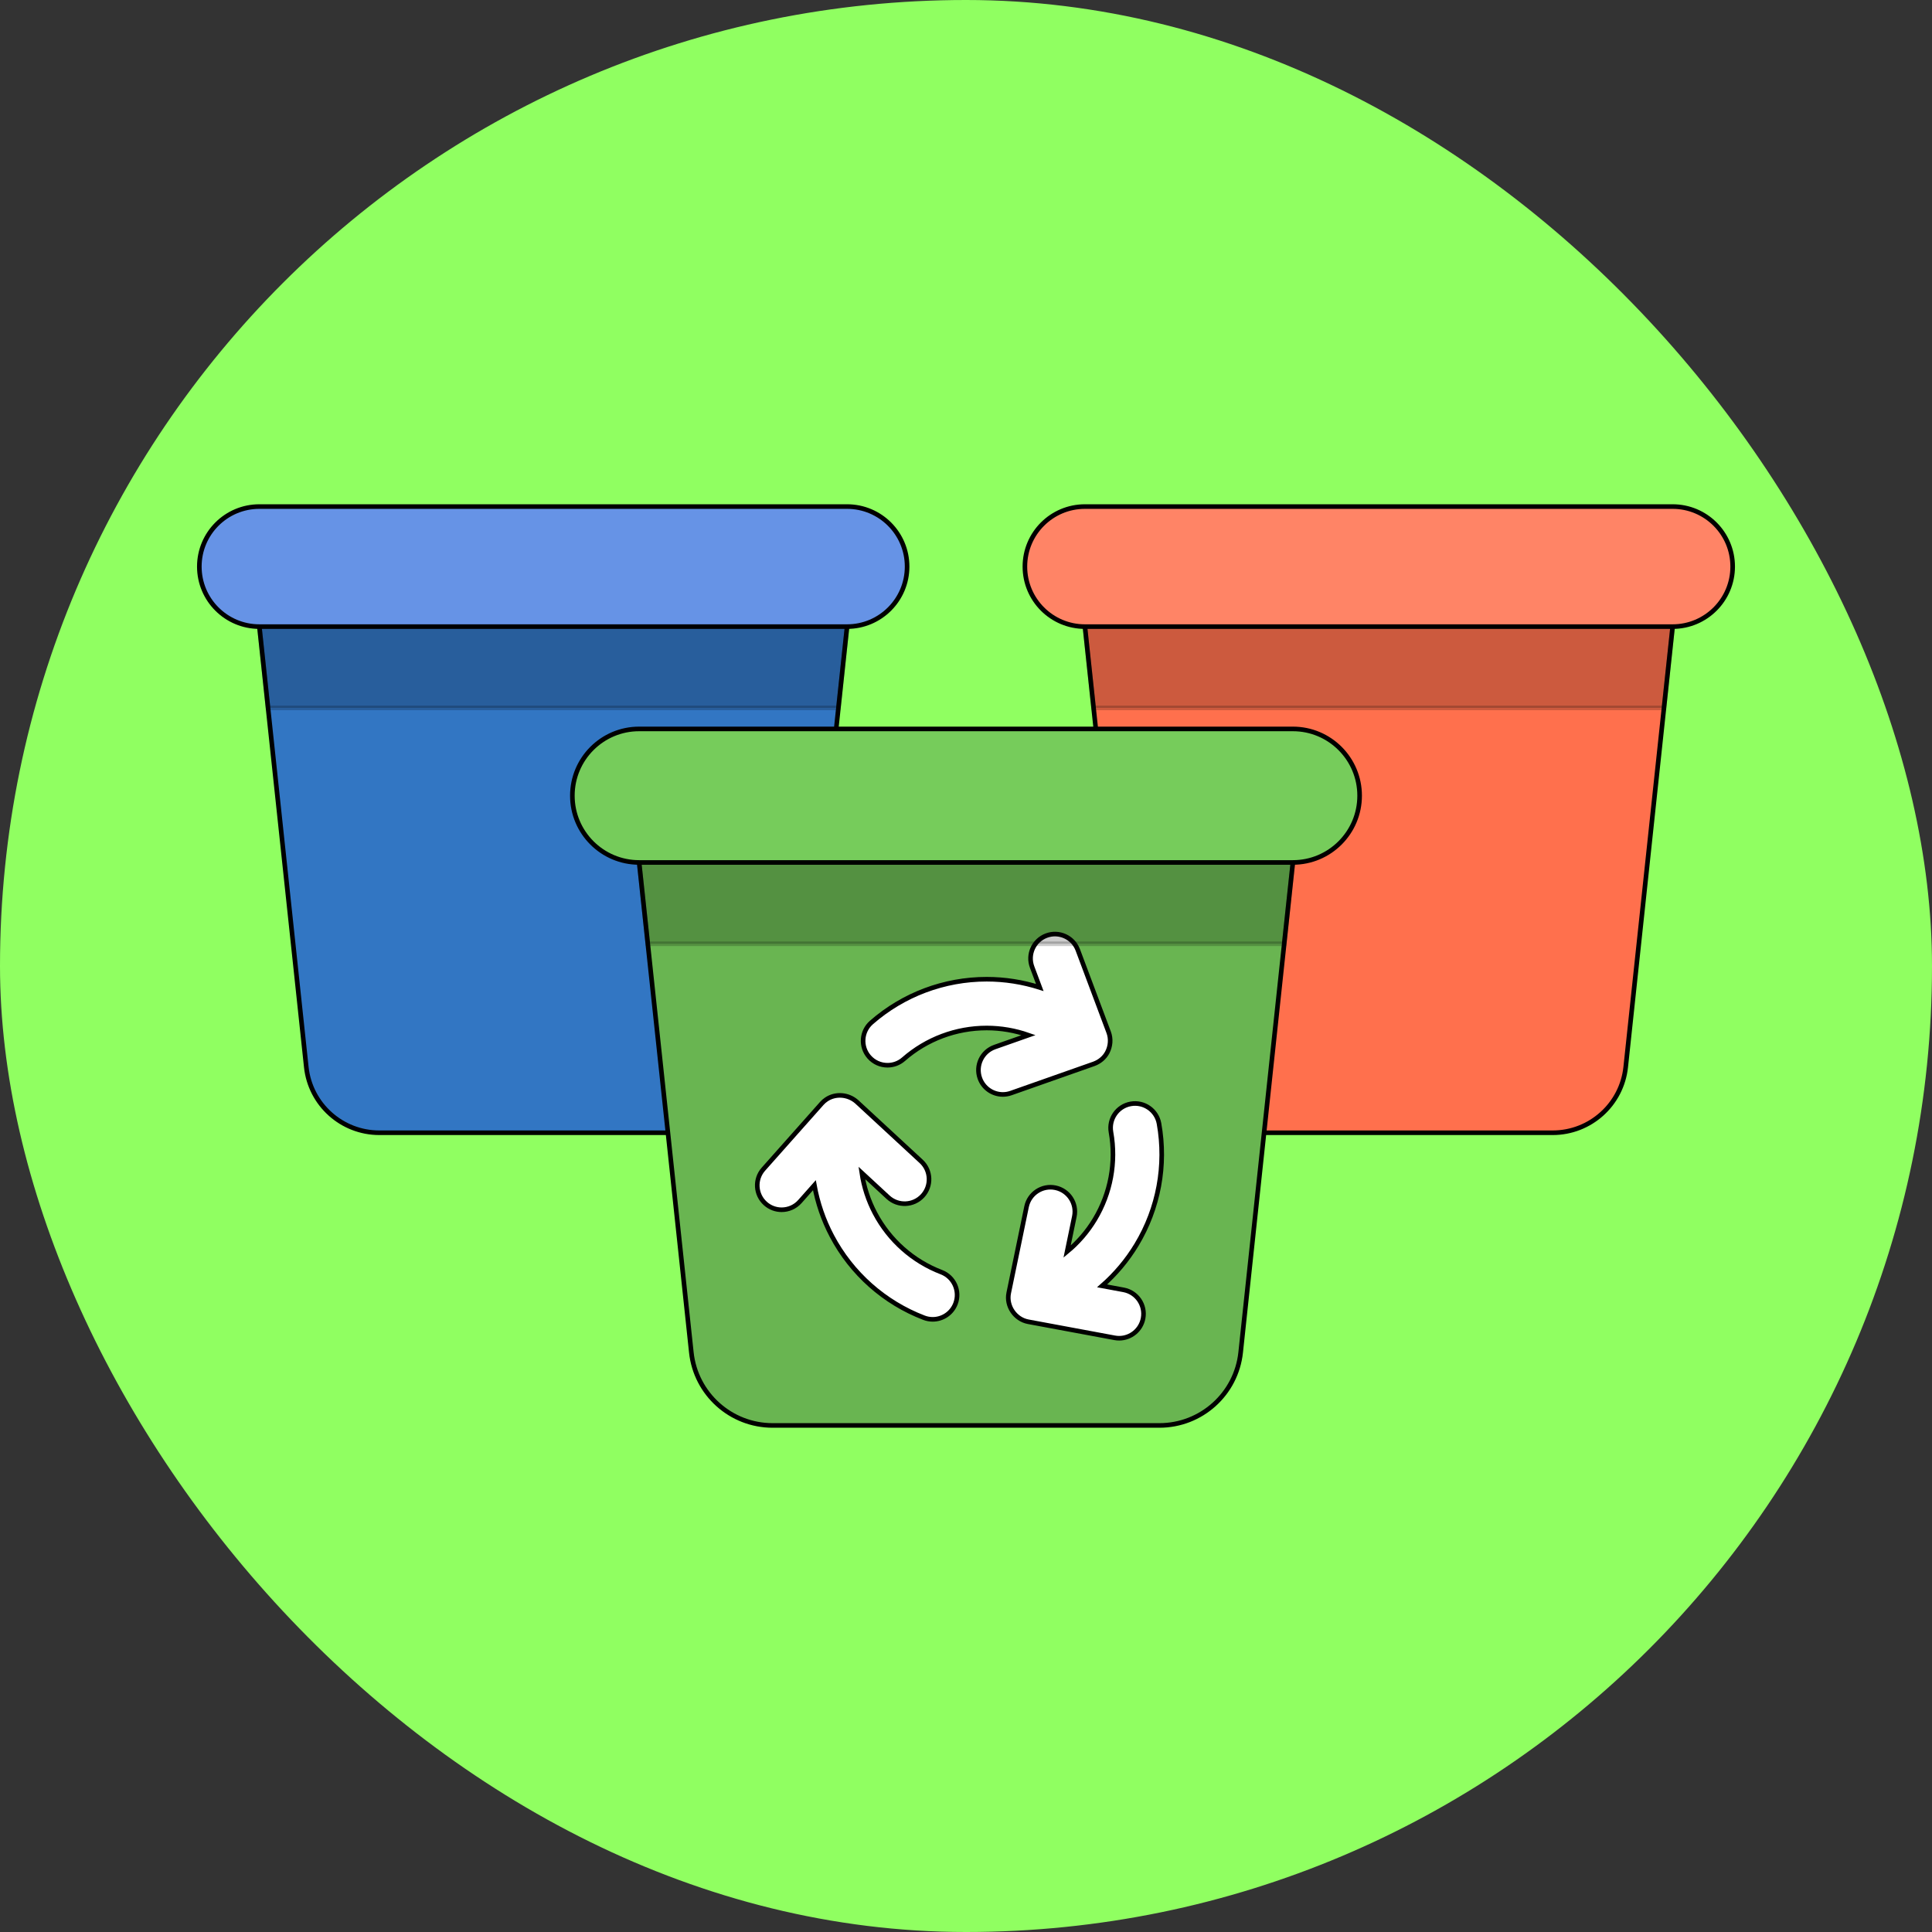
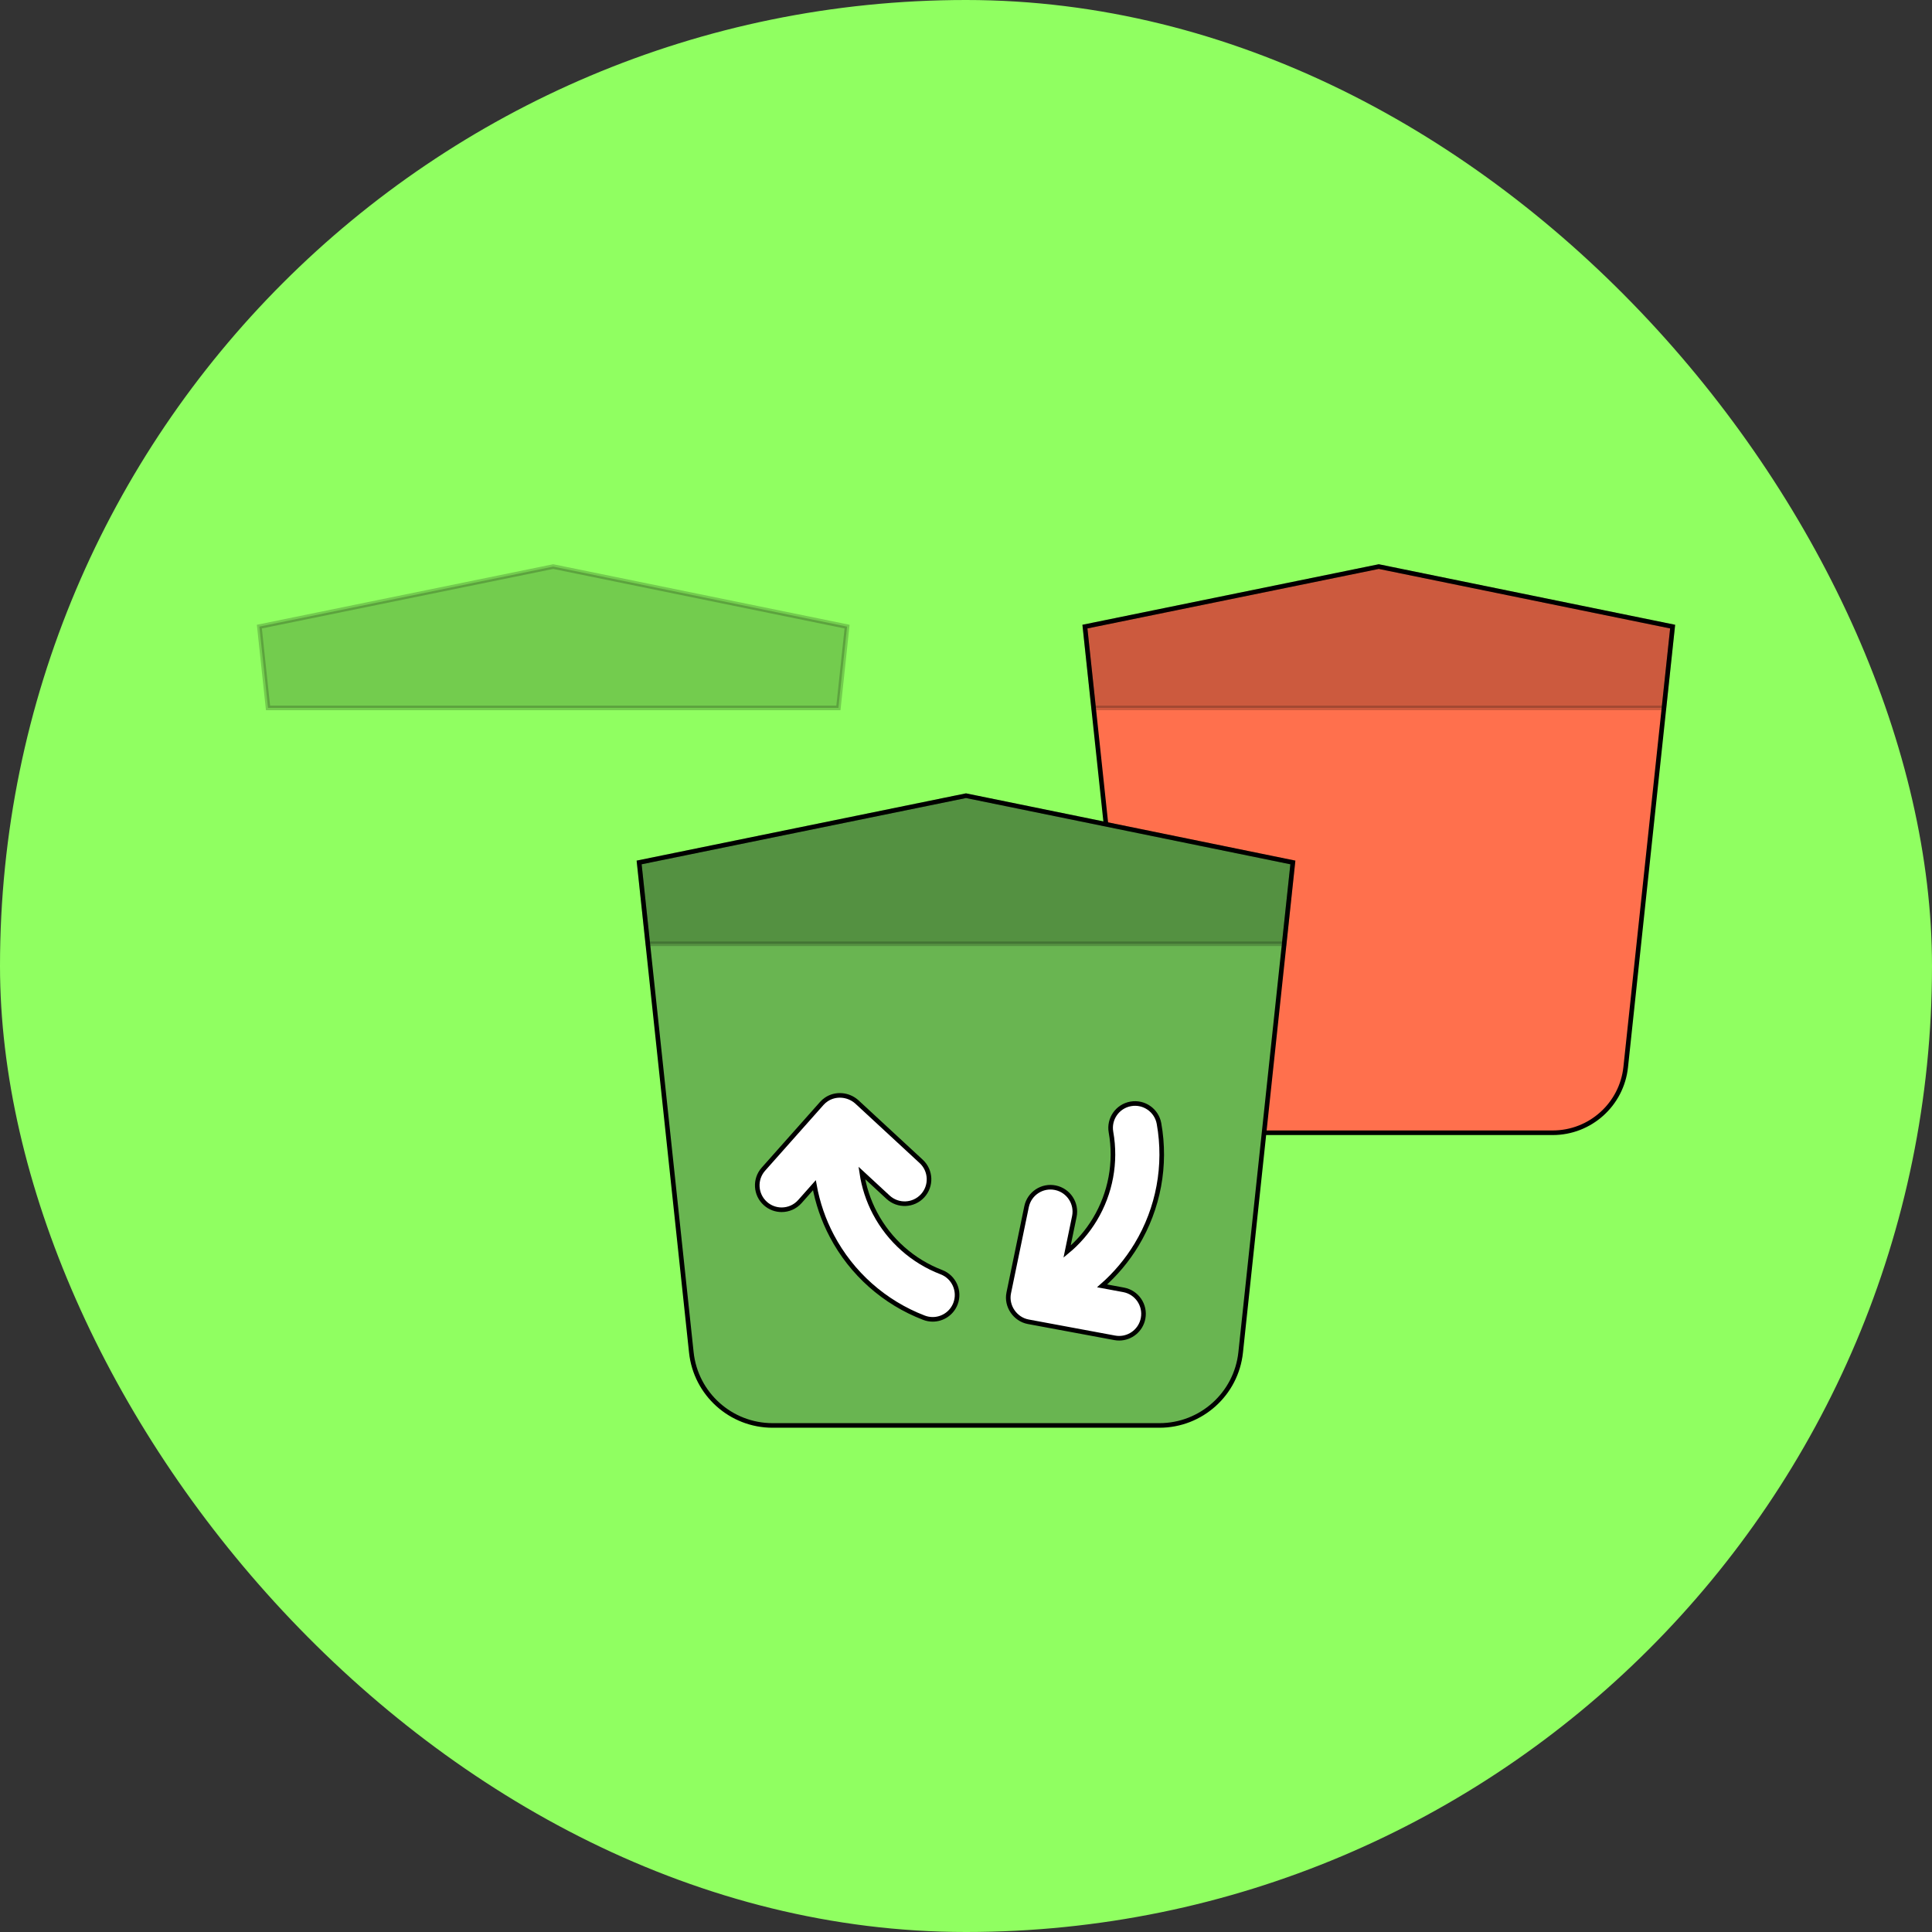
<svg xmlns="http://www.w3.org/2000/svg" height="100px" width="100px" version="1.1" id="Layer_1" viewBox="-66.56 -66.56 645.12 645.12" xml:space="preserve" fill="#000000" stroke="#000000" stroke-width="1.536">
  <rect x="-66.56" y="-66.56" width="645.12" height="645.12" fill="#333333" stroke="none" />
  <g id="SVGRepo_bgCarrier" stroke-width="0" transform="translate(0,0), scale(1)">
    <rect x="-66.56" y="-66.56" width="645.12" height="645.12" rx="322.56" fill="#90ff61" strokewidth="0" />
  </g>
  <g id="SVGRepo_tracerCarrier" stroke-linecap="round" stroke-linejoin="round" />
  <g id="SVGRepo_iconCarrier">
-     <path style="fill:#3276c3;" d="M118.168,122.63l-98.125,20.043l15.67,147.078c1.328,12.471,11.85,21.93,24.391,21.93h116.127 c12.541,0,23.062-9.459,24.391-21.93l15.67-147.078L118.168,122.63z" />
    <path style="fill:#FF704D;" d="M393.832,122.63l98.125,20.043l-15.67,147.078c-1.329,12.471-11.85,21.93-24.391,21.93H335.769 c-12.541,0-23.062-9.459-24.391-21.93l-15.67-147.078L393.832,122.63z" />
    <path style="fill:#69B551;" d="M256,199.132l-109.145,22.294l17.43,163.596c1.478,13.87,13.181,24.393,27.13,24.393h129.17 c13.95,0,25.652-10.523,27.13-24.393l17.43-163.596L256,199.132z" />
    <g>
-       <path style="fill:#FFFFFF;" d="M298.715,288.669c0.016-0.005,0.031-0.014,0.047-0.02c1.856-0.681,3.483-2.029,4.404-3.788 c1.09-2.08,1.293-4.534,0.467-6.74l-10.306-27.497c-1.579-4.211-6.272-6.346-10.485-4.768c-4.212,1.579-6.347,6.273-4.768,10.485 l2.56,6.832c-5.688-1.81-11.664-2.76-17.733-2.76c-14.164,0-27.829,5.132-38.477,14.449c-3.385,2.962-3.729,8.107-0.767,11.492 c1.61,1.84,3.866,2.782,6.132,2.782c1.904,0,3.815-0.663,5.36-2.014c7.679-6.72,17.534-10.419,27.752-10.419 c4.8,0,9.517,0.827,13.969,2.39l-11.271,3.969c-4.243,1.494-6.47,6.144-4.977,10.387c1.179,3.348,4.323,5.442,7.682,5.442 c0.898,0,1.81-0.15,2.705-0.465L298.715,288.669z" />
      <path style="fill:#FFFFFF;" d="M308.619,364.137l-7.171-1.333c4.486-3.938,8.383-8.566,11.516-13.764 c7.31-12.131,9.97-26.483,7.486-40.414c-0.789-4.428-5.018-7.379-9.448-6.588c-4.428,0.789-7.378,5.019-6.588,9.448 c1.791,10.045-0.127,20.396-5.401,29.146c-2.478,4.111-5.621,7.725-9.257,10.732l2.418-11.702c0.911-4.404-1.922-8.713-6.327-9.623 c-4.407-0.912-8.713,1.922-9.625,6.327l-5.944,28.764c-0.003,0.015-0.004,0.031-0.008,0.047c-0.904,4.368,2.132,8.795,6.495,9.609 l28.877,5.367c0.503,0.093,1.003,0.139,1.497,0.139c3.847,0,7.269-2.739,7.998-6.658 C315.96,369.21,313.041,364.959,308.619,364.137z" />
      <path style="fill:#FFFFFF;" d="M247.794,358.233c-9.527-3.651-17.402-10.637-22.174-19.67c-2.242-4.245-3.715-8.801-4.412-13.469 l8.774,8.112c3.302,3.053,8.456,2.852,11.51-0.452c3.054-3.303,2.852-8.456-0.452-11.51l-21.566-19.939 c-0.012-0.011-0.024-0.021-0.037-0.03c-2.809-2.442-7.03-2.798-10.115-0.68c-0.54,0.37-1.038,0.8-1.473,1.29l-19.498,21.955 c-2.986,3.363-2.681,8.51,0.682,11.498c1.551,1.378,3.481,2.055,5.405,2.055c2.247,0,4.484-0.925,6.093-2.737l4.843-5.455 c1.057,5.876,3.009,11.603,5.843,16.969c6.617,12.524,17.535,22.209,30.749,27.273c0.959,0.367,1.944,0.541,2.912,0.541 c3.276,0,6.365-1.99,7.607-5.232C254.094,364.553,251.994,359.842,247.794,358.233z" />
    </g>
    <polygon style="opacity:0.2;enable-background:new ;" points="146.855,221.425 149.748,248.573 362.252,248.573 365.145,221.425 256,199.132 " />
-     <path style="fill:#76CC5B;" d="M365.145,176.838H146.855c-12.312,0-22.294,9.981-22.294,22.294l0,0 c0,12.312,9.981,22.294,22.294,22.294h218.288c12.312,0,22.294-9.981,22.294-22.294l0,0 C387.439,186.819,377.457,176.838,365.145,176.838z" />
    <polygon style="opacity:0.2;enable-background:new ;" points="295.708,142.672 298.601,169.82 489.065,169.82 491.957,142.672 393.832,122.63 " />
-     <path style="fill:#FF8466;" d="M295.709,102.587h196.249c11.07,0,20.043,8.973,20.043,20.043l0,0 c0,11.069-8.973,20.043-20.043,20.043H295.709c-11.07,0-20.043-8.973-20.043-20.043l0,0 C275.666,111.561,284.639,102.587,295.709,102.587z" />
    <polygon style="opacity:0.2;enable-background:new ;" points="22.936,169.82 213.399,169.82 216.292,142.672 118.168,122.63 20.043,142.672 " />
-     <path style="fill:#6693E6;" d="M216.292,102.587H20.043C8.973,102.587,0,111.561,0,122.63l0,0c0,11.069,8.973,20.043,20.043,20.043 h196.249c11.069,0,20.043-8.973,20.043-20.043l0,0C236.335,111.561,227.361,102.587,216.292,102.587z" />
  </g>
</svg>